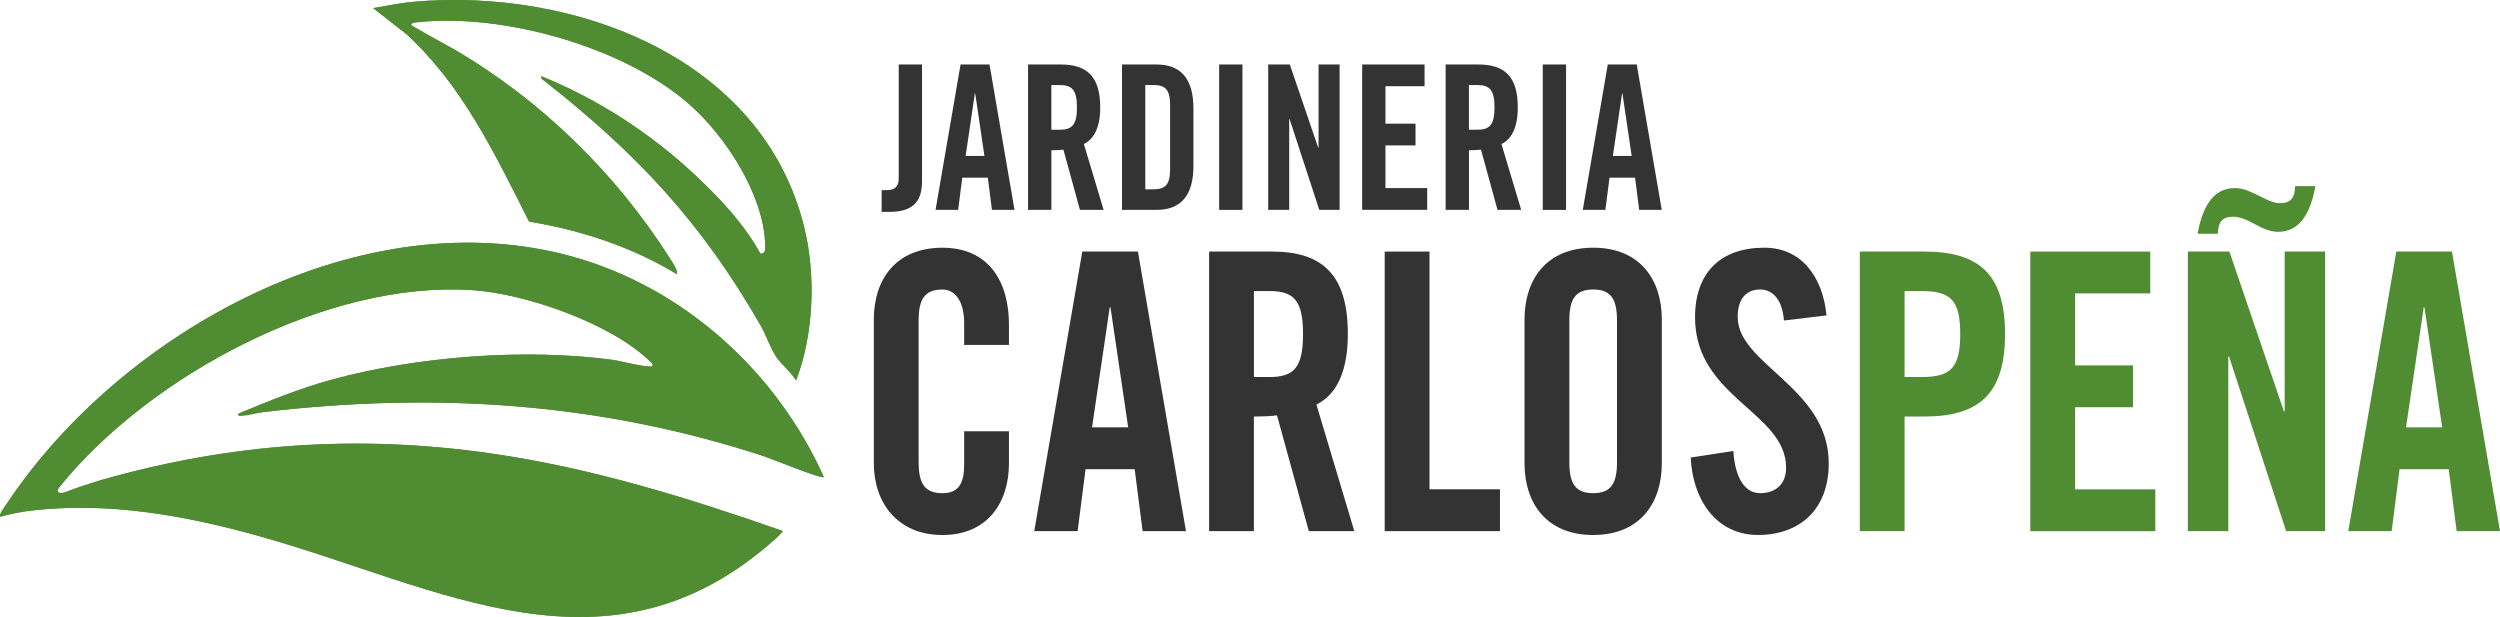
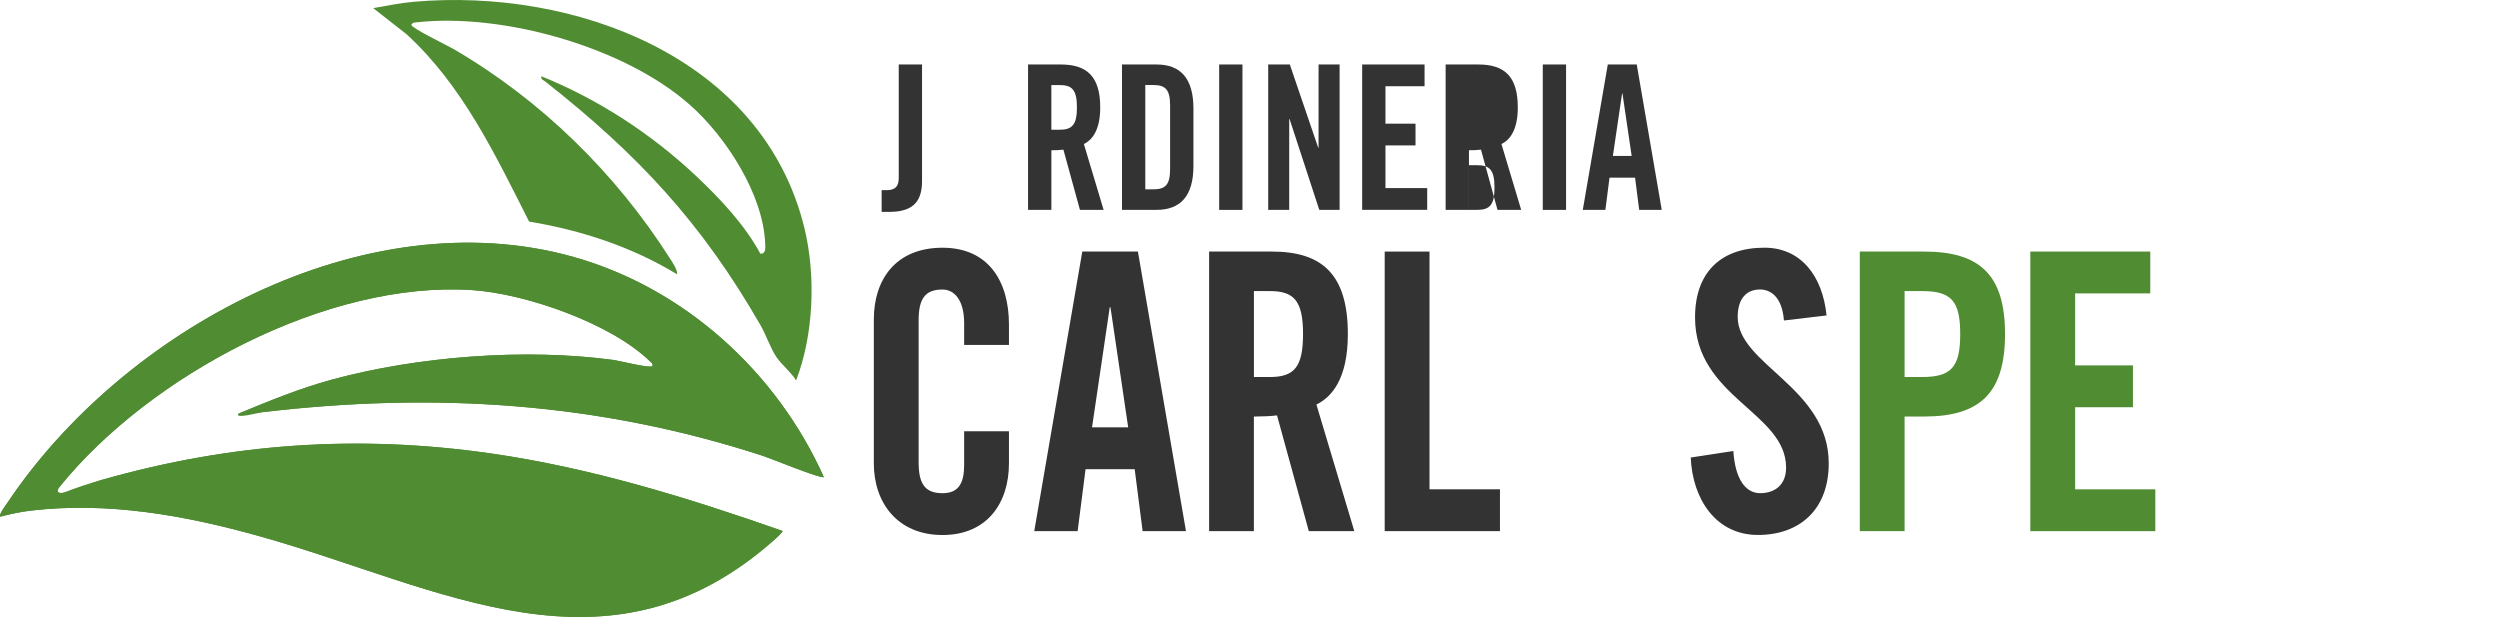
<svg xmlns="http://www.w3.org/2000/svg" id="Capa_2" data-name="Capa 2" viewBox="0 0 787.77 194.42">
  <defs>
    <style>      .cls-1 {        fill: #4f8c32;      }      .cls-2 {        fill: #333;      }    </style>
  </defs>
  <g id="Capa_1-2" data-name="Capa 1">
    <g>
      <g>
        <path class="cls-1" d="M170.6,24.02c-.23,1.04.54,1.13,1.14,1.61,29.24,23.02,49.31,44.47,67.95,76.94,1.75,3.05,3.15,7.3,5,9.99,1.61,2.36,4.57,4.71,6.17,7.31,5.56-14.41,6.27-33.01,2.61-48.03C240.32,17.89,180.88-3.87,130.35.56c-4.06.36-8.71,1.28-12.75,2l10.5,8.22c17.64,16.14,28,38.04,38.62,59.04,16.4,2.71,32.42,7.97,46.62,16.6.28-1.29-1.52-3.86-2.34-5.15-17.1-26.82-40.57-49.79-68.08-65.82-1.88-1.1-13.31-6.6-13.33-7.65.47-.73.96-.69,1.72-.77,27.21-2.99,65.42,7.76,86.04,25.97,11.35,10.03,23.14,28.17,23.76,43.69.05,1.28.33,3.37-1.51,3.25-4.95-9.15-12.69-17.36-20.24-24.47-14.13-13.3-30.75-24.13-48.76-31.44ZM259.59,150.32c-14.76-32.95-43.73-59.44-78.8-69.34C114.65,62.32,38.54,104.12,2.19,158.66c-.47.71-2.67,3.54-2.09,4.15,3.18-.84,6.54-1.56,9.81-1.93,24.37-2.81,48.47,1.54,71.79,8.07,57.05,15.97,110.23,47.98,162.9.61.35-.31,2.16-2.04,1.99-2.25-29.84-10.47-60.37-19.89-91.81-24.41-41.94-6.03-81.79-3.29-122.58,8.28-3.83,1.09-8.28,3.15-11.99,4.02-.57.13-1.04.15-1.38.07s-.55-.27-.59-.55c-.05-.34.13-.81.61-1.4,28.31-34.97,84.26-64.96,130-61.9,16.85,1.13,43.79,10.51,55.99,22.47.49.48.95.65.76,1.48-.87.77-10.42-1.69-12.3-1.94-27.81-3.76-61.64-1.16-88.7,6.19-10.13,2.75-19.84,6.75-29.5,10.74-1.33,1.75,6.74-.37,7.31-.44,54.26-6.44,106.01-3.22,158.1,13.76,2.38.78,18.34,7.33,19.09,6.65Z" />
-         <path class="cls-1" d="M170.6,24.02c18.01,7.31,34.63,18.14,48.76,31.44,7.56,7.11,15.29,15.33,20.24,24.47,1.84.12,1.57-1.97,1.51-3.25-.62-15.52-12.41-33.66-23.76-43.69-20.62-18.22-58.83-28.96-86.04-25.97-.76.08-1.42.12-2.76.22,1.35.98,12.49,7.11,14.37,8.21,27.51,16.03,50.98,39,68.08,65.82.82,1.29,2.62,3.86,2.34,5.15-14.21-8.63-30.22-13.89-46.62-16.6-10.62-21-20.98-42.9-38.62-59.04l-10.5-8.22c4.05-.71,8.69-1.64,12.75-2,50.53-4.43,109.97,17.33,123.11,71.27,3.66,15.02,2.95,33.63-2.61,48.03-1.59-2.6-4.55-4.95-6.17-7.31-1.84-2.69-3.25-6.94-5-9.99-18.64-32.47-38.71-53.91-67.95-76.94-.6-.47-1.42-1-1.14-1.61Z" />
        <path class="cls-1" d="M259.59,150.32c-.75.68-16.71-5.87-19.09-6.65-52.09-16.98-103.83-20.19-158.1-13.76-.57.07-2.83.48-7.31.44,9.67-3.99,19.37-7.99,29.5-10.74,27.06-7.35,60.89-9.95,88.7-6.19,1.88.25,11.43,2.71,12.3,1.94.19-.84-.27-1.01-.76-1.48-12.2-11.96-39.14-21.34-55.99-22.47-45.74-3.06-101.69,26.93-130,61.9-.48.59-2.35,2.99-2.35,2.99,0,0,2.87-.76,3.72-1.11,3.53-1.44,8.16-2.93,11.99-4.02,40.8-11.57,80.64-14.31,122.58-8.28,31.44,4.52,61.97,13.94,91.81,24.41.16.21-1.64,1.94-1.99,2.25-52.67,47.37-105.85,15.36-162.9-.61-23.32-6.53-47.43-10.88-71.79-8.07-3.27.38-6.63,1.09-9.81,1.93-.58-.61,1.62-3.44,2.09-4.15,36.35-54.53,112.46-96.33,178.6-77.67,35.08,9.9,64.04,36.39,78.8,69.34Z" />
      </g>
      <g>
        <path class="cls-2" d="M277.81,59.92h1.54c2.84,0,3.85-1.27,3.85-3.81V20.32h7.34v36.68c0,5.84-2.19,9.77-10.3,9.77h-2.43v-6.85Z" />
-         <path class="cls-2" d="M301.91,66.13h-7.11l7.88-45.82h9.12l7.88,45.82h-7.11l-1.3-10.15h-8.05l-1.3,10.15ZM304.28,49.13h5.92l-2.9-19.67h-.12l-2.9,19.67Z" />
        <path class="cls-2" d="M331.29,66.13h-7.34V20.32h10.3c8.23,0,12.44,3.74,12.44,13.52,0,7.36-2.67,10.34-5.15,11.55l6.22,20.75h-7.46l-5.21-18.98c-.95.13-2.49.19-3.79.19v18.78ZM331.29,40.88h2.61c3.97,0,5.45-1.59,5.45-7.04s-1.48-7.04-5.45-7.04h-2.61v14.09Z" />
        <path class="cls-2" d="M353.55,20.32h10.9c7.58,0,11.61,4.44,11.61,13.83v18.15c0,9.39-4.03,13.83-11.61,13.83h-10.9V20.32ZM360.89,59.66h2.55c3.91,0,5.27-1.59,5.27-6.41v-20.05c0-4.82-1.36-6.41-5.27-6.41h-2.55v32.87Z" />
        <path class="cls-2" d="M384.17,66.13V20.32h7.34v45.82h-7.34Z" />
        <path class="cls-2" d="M399.62,66.13V20.32h6.81l8.94,26.21h.12v-26.21h6.63v45.82h-6.4l-9.36-28.62h-.12v28.62h-6.63Z" />
        <path class="cls-2" d="M429.23,66.13V20.32h19.66v6.85h-12.32v11.8h9.47v6.85h-9.47v13.45h13.15v6.85h-20.49Z" />
-         <path class="cls-2" d="M462.87,66.13h-7.34V20.32h10.3c8.23,0,12.44,3.74,12.44,13.52,0,7.36-2.66,10.34-5.15,11.55l6.22,20.75h-7.46l-5.21-18.98c-.95.13-2.49.19-3.79.19v18.78ZM462.87,40.88h2.61c3.97,0,5.45-1.59,5.45-7.04s-1.48-7.04-5.45-7.04h-2.61v14.09Z" />
+         <path class="cls-2" d="M462.87,66.13h-7.34V20.32h10.3c8.23,0,12.44,3.74,12.44,13.52,0,7.36-2.66,10.34-5.15,11.55l6.22,20.75h-7.46l-5.21-18.98c-.95.13-2.49.19-3.79.19v18.78Zh2.61c3.97,0,5.45-1.59,5.45-7.04s-1.48-7.04-5.45-7.04h-2.61v14.09Z" />
        <path class="cls-2" d="M486.14,66.13V20.32h7.34v45.82h-7.34Z" />
        <path class="cls-2" d="M505.86,66.13h-7.11l7.88-45.82h9.12l7.88,45.82h-7.11l-1.3-10.15h-8.05l-1.3,10.15ZM508.23,49.13h5.92l-2.9-19.67h-.12l-2.9,19.67Z" />
      </g>
      <g>
        <path class="cls-2" d="M303.81,108.67v-6.83c0-7.44-3.19-10.61-6.83-10.61-5.69,0-7.51,3.17-7.51,9.76v44.66c0,6.59,1.82,9.76,7.51,9.76,5.12,0,6.83-3.17,6.83-8.91v-10.61h14.12v10.13c0,12.44-6.83,22.57-20.95,22.57s-21.63-10.13-21.63-22.57v-45.39c0-12.44,6.83-22.57,21.63-22.57s20.95,10.98,20.95,24.16v6.47h-14.12Z" />
        <path class="cls-2" d="M339.56,167.36h-13.66l15.14-88.09h17.53l15.14,88.09h-13.66l-2.5-19.52h-15.48l-2.5,19.52ZM344.12,134.66h11.38l-5.58-37.82h-.23l-5.58,37.82Z" />
        <path class="cls-2" d="M395.12,167.36h-14.12v-88.09h19.81c15.82,0,23.91,7.2,23.91,25.99,0,14.15-5.12,19.89-9.91,22.21l11.95,39.9h-14.34l-10.02-36.48c-1.82.24-4.78.37-7.29.37v36.11ZM395.12,118.8h5.01c7.63,0,10.47-3.05,10.47-13.54s-2.85-13.54-10.47-13.54h-5.01v27.09Z" />
        <path class="cls-2" d="M436.33,167.36v-88.09h14.12v74.91h22.2v13.18h-36.32Z" />
-         <path class="cls-2" d="M480.39,100.62c0-12.44,6.83-22.57,21.63-22.57s21.63,10.13,21.63,22.57v45.39c0,12.44-6.83,22.57-21.63,22.57s-21.63-10.13-21.63-22.57v-45.39ZM494.51,145.64c0,6.59,1.82,9.76,7.51,9.76s7.51-3.17,7.51-9.76v-44.66c0-6.59-1.82-9.76-7.51-9.76s-7.51,3.17-7.51,9.76v44.66Z" />
        <path class="cls-2" d="M562.13,100.98c-.57-7.56-4.33-9.76-7.51-9.76-4.55,0-7.06,3.17-7.06,8.66,0,15.01,28.69,22.21,28.69,46.12,0,14.52-9.11,22.57-22.31,22.57s-20.61-11.23-21.18-24.4l13.43-2.07c.57,8.91,3.87,13.3,8.42,13.3,4.9,0,8.2-2.81,8.2-8.05,0-17.45-28.69-22.08-28.69-47.34,0-14.03,7.97-21.96,21.86-21.96,11.5,0,18.33,8.91,19.58,21.35l-13.43,1.59Z" />
        <path class="cls-1" d="M586.04,167.36v-88.09h20.26c17.42,0,25.5,7.2,25.5,25.99s-8.08,25.99-25.5,25.99h-6.15v36.11h-14.12ZM600.15,118.8h5.46c9.22,0,12.07-3.05,12.07-13.54s-2.85-13.54-12.07-13.54h-5.46v27.09Z" />
        <path class="cls-1" d="M639.77,167.36v-88.09h37.8v13.18h-23.68v22.69h18.22v13.18h-18.22v25.87h25.27v13.18h-39.39Z" />
-         <path class="cls-1" d="M689.41,167.36v-88.09h13.09l17.19,50.39h.23v-50.39h12.75v88.09h-12.29l-17.99-55.03h-.23v55.03h-12.75ZM729.6,58.65c-1.25,6.95-4.1,14.4-11.73,14.4-2.73,0-5.12-1.22-7.4-2.44-2.28-1.22-4.44-2.32-6.83-2.32-3.53,0-4.67,1.83-4.78,5.37h-6.38c1.25-6.95,4.1-14.4,11.73-14.4,2.73,0,5.12,1.22,7.4,2.32,2.28,1.1,4.44,2.44,6.83,2.44,3.53,0,4.67-1.83,4.78-5.37h6.38Z" />
-         <path class="cls-1" d="M753.62,167.36h-13.66l15.14-88.09h17.53l15.14,88.09h-13.66l-2.5-19.52h-15.48l-2.5,19.52ZM758.17,134.66h11.38l-5.58-37.82h-.23l-5.58,37.82Z" />
      </g>
    </g>
  </g>
</svg>